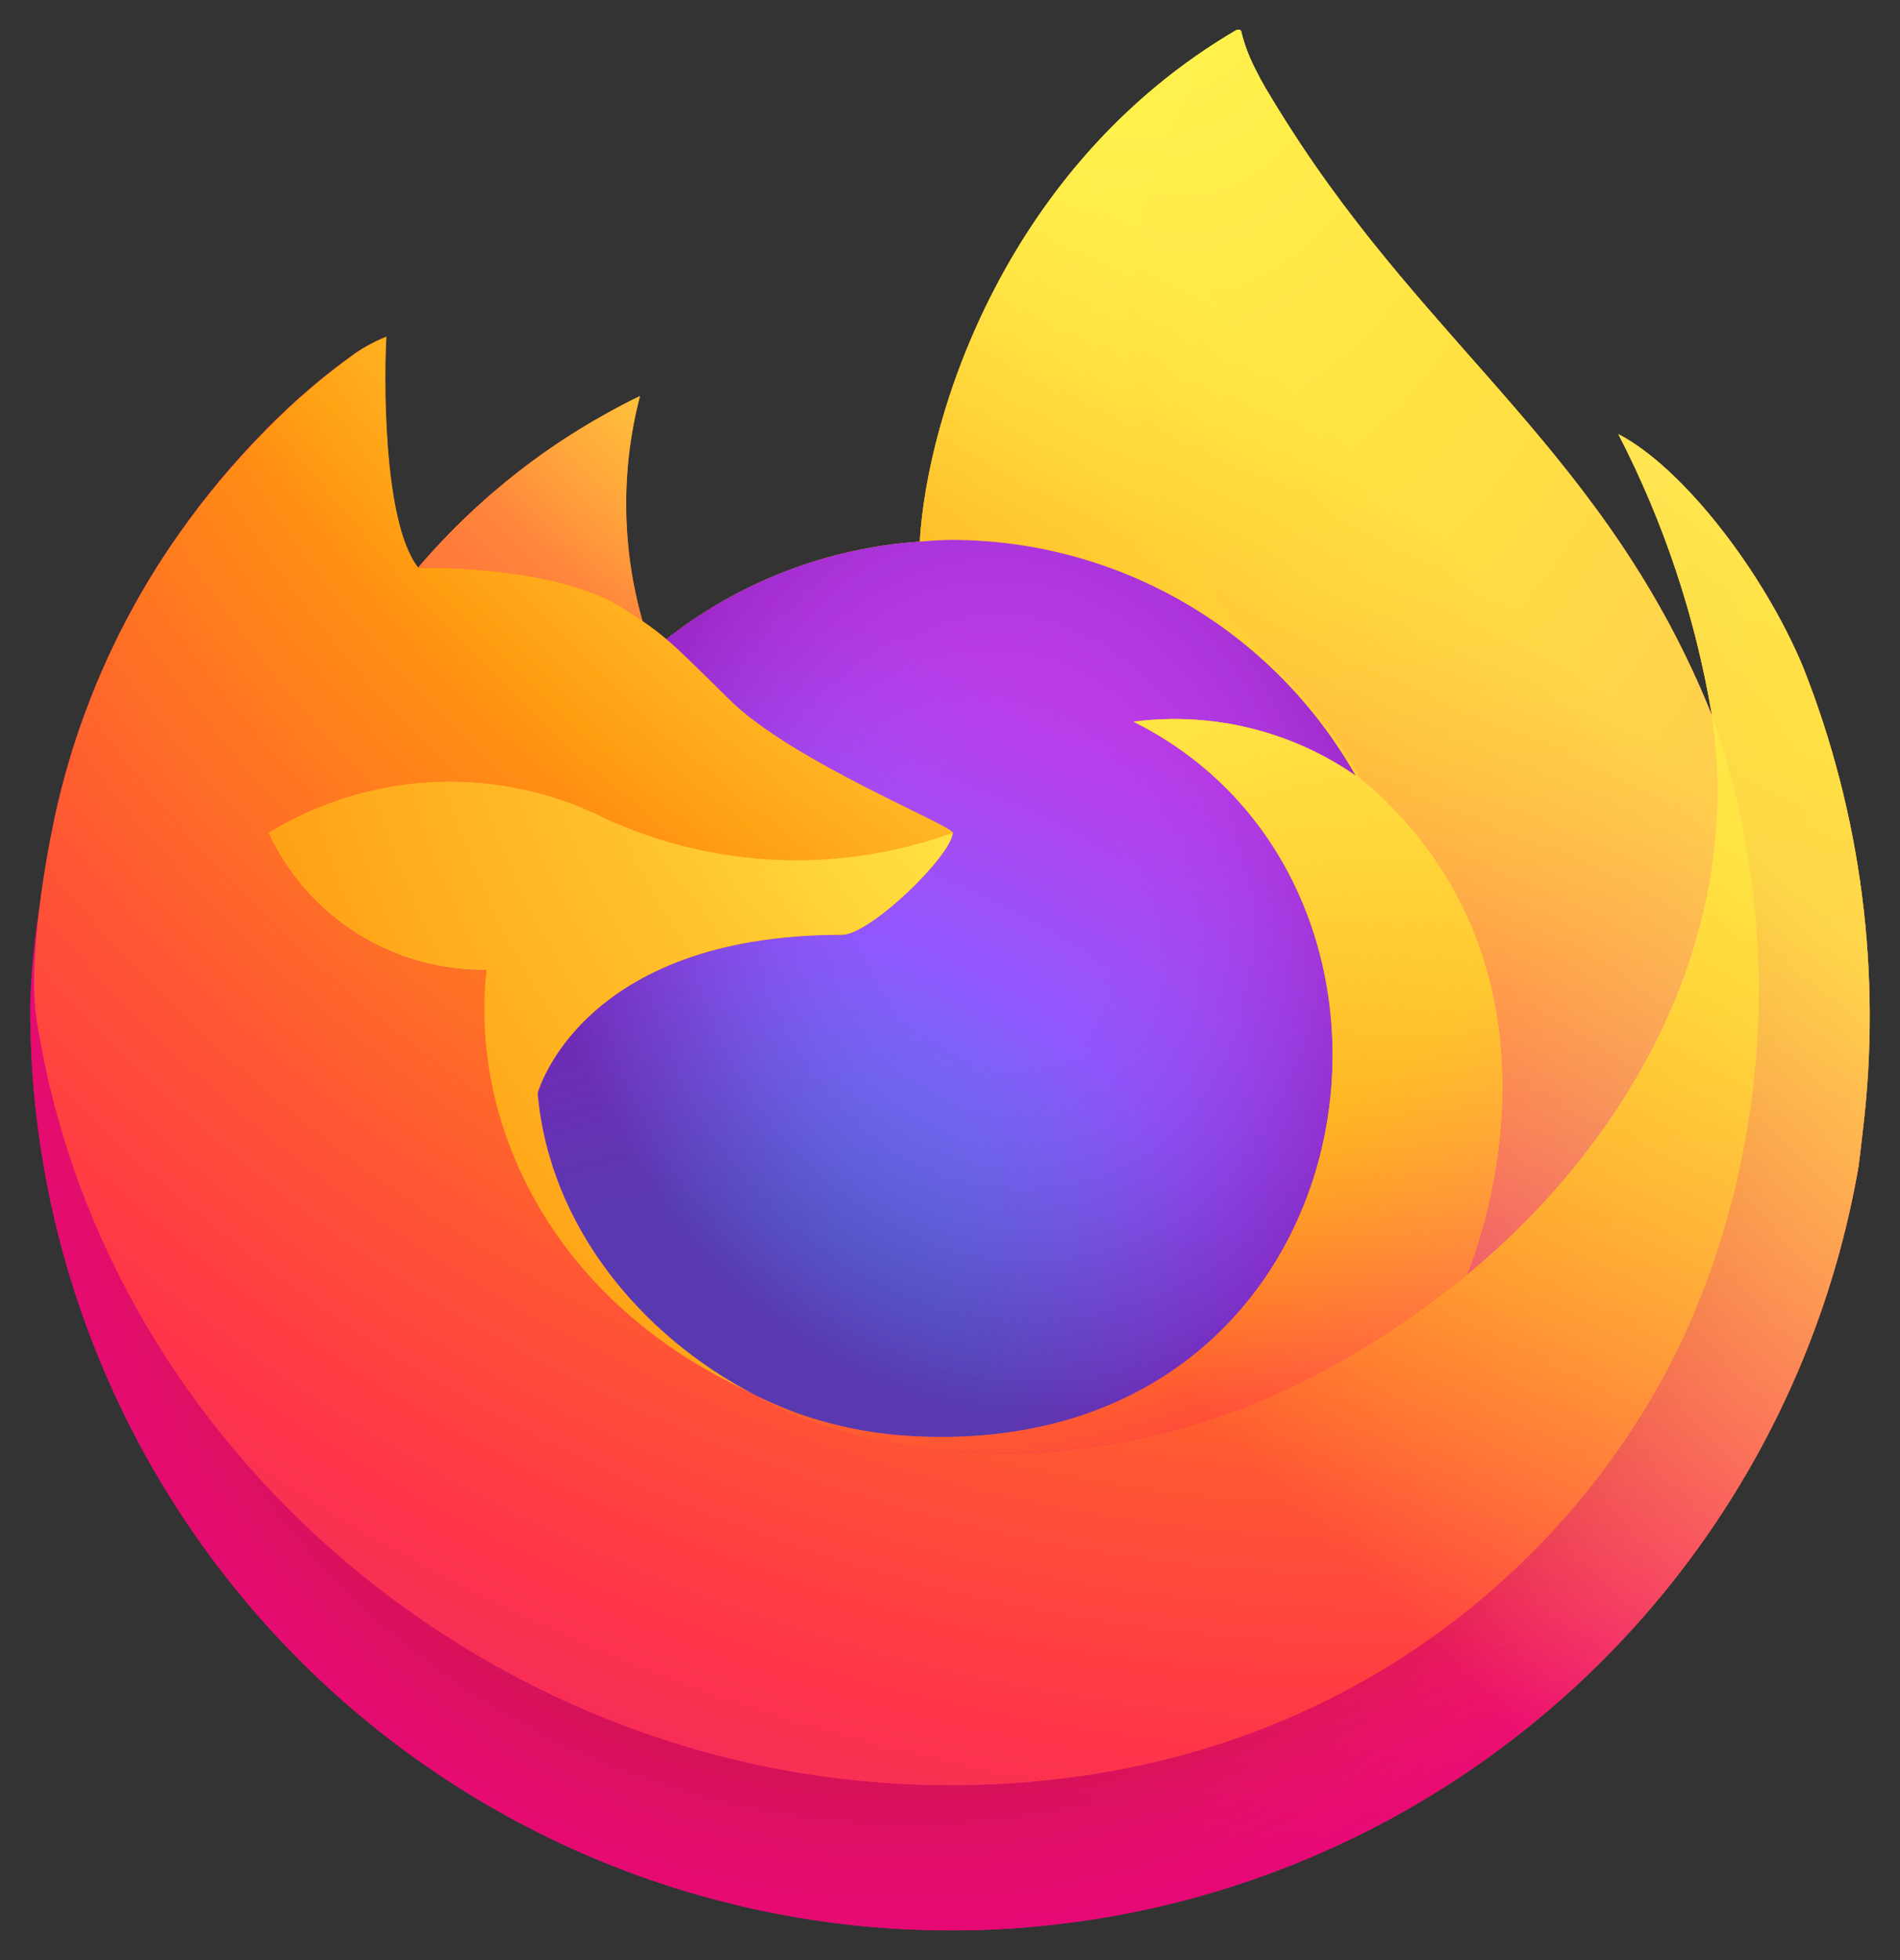
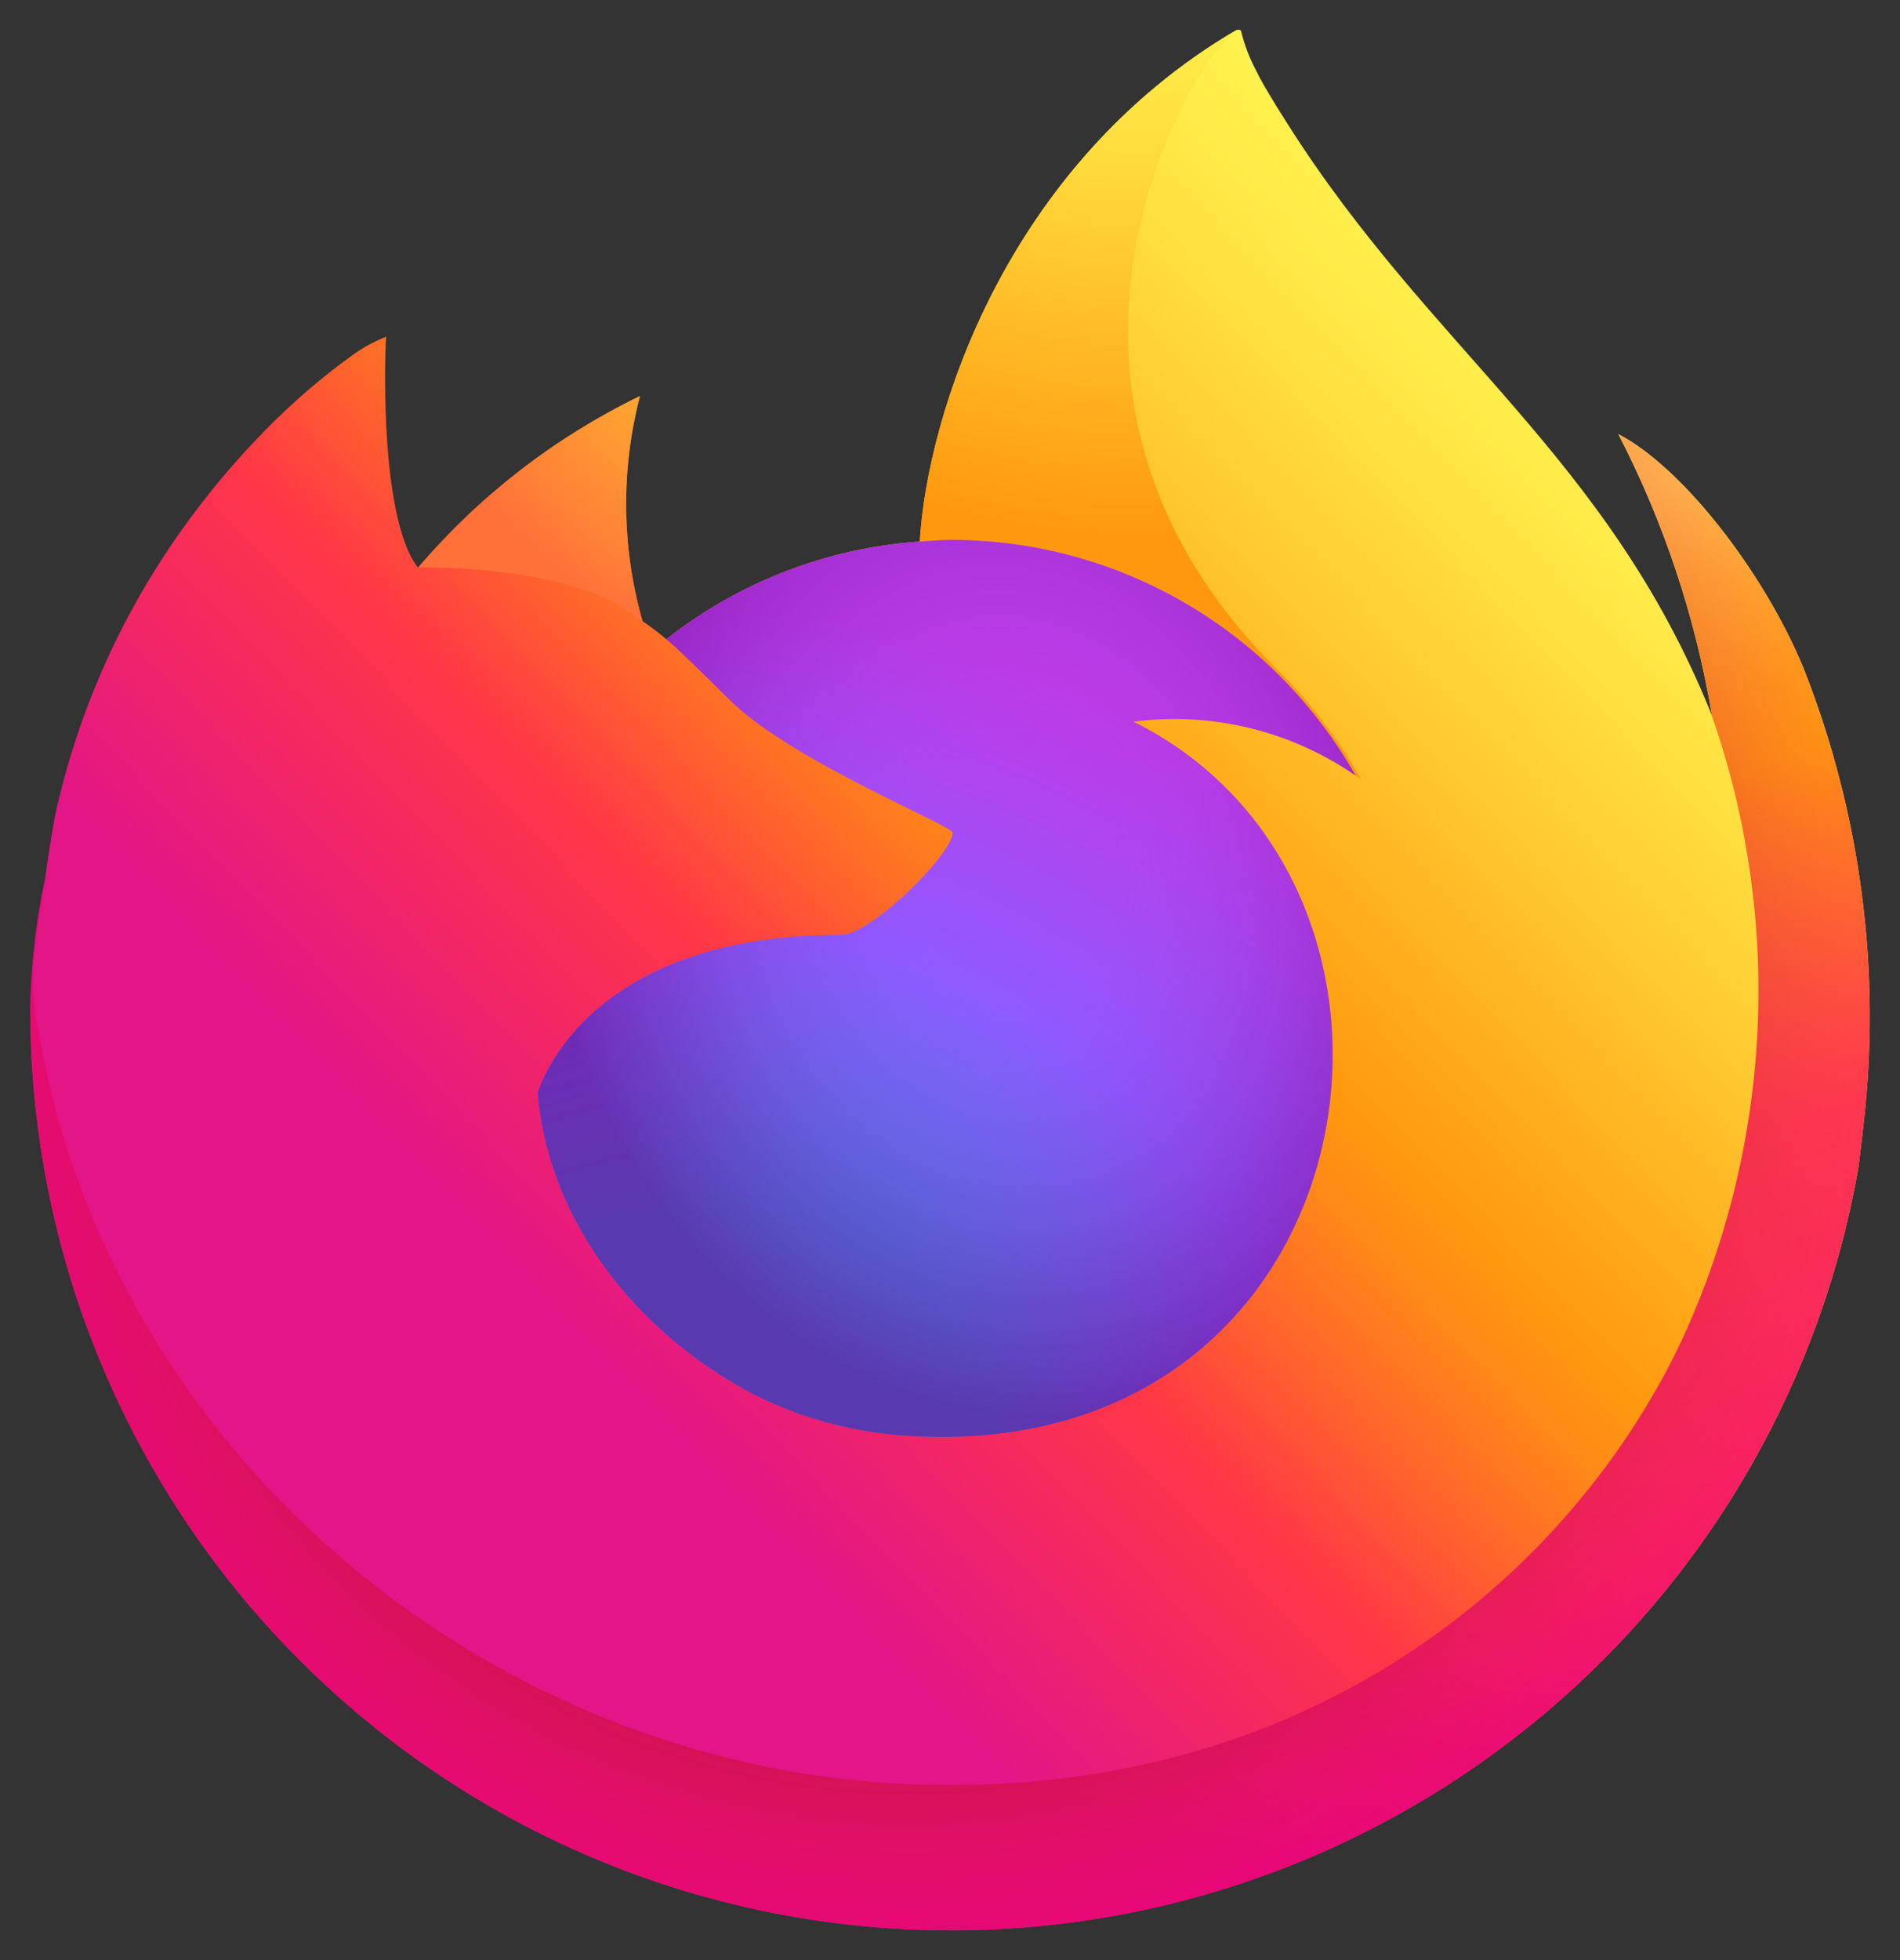
<svg xmlns="http://www.w3.org/2000/svg" width="32" height="33" viewBox="0 0 32 33" fill="none">
  <rect x="0" y="0" width="32" height="33" fill="#333333" stroke="none" />
  <g clip-path="url(#clip0_1_160)">
    <path d="M30.369 11.235C29.695 9.614 28.328 7.863 27.257 7.31C28.021 8.788 28.551 10.376 28.828 12.017L28.831 12.043C27.077 7.671 24.104 5.909 21.675 2.07C21.55 1.875 21.428 1.677 21.31 1.476C21.249 1.372 21.192 1.265 21.139 1.156C21.038 0.961 20.96 0.755 20.907 0.542C20.908 0.532 20.904 0.523 20.898 0.515C20.891 0.508 20.882 0.503 20.872 0.502C20.863 0.499 20.853 0.499 20.843 0.502C20.841 0.502 20.838 0.506 20.835 0.506L20.824 0.512L20.83 0.502C16.935 2.783 15.613 7.005 15.491 9.118C13.936 9.224 12.448 9.797 11.223 10.762C11.095 10.654 10.962 10.553 10.823 10.459C10.47 9.222 10.454 7.913 10.779 6.668C9.349 7.362 8.078 8.344 7.046 9.554H7.039C6.424 8.775 6.468 6.206 6.503 5.669C6.321 5.742 6.147 5.834 5.985 5.944C5.442 6.331 4.935 6.766 4.469 7.242C3.938 7.781 3.453 8.363 3.019 8.982C2.022 10.396 1.315 11.992 0.938 13.681L0.918 13.783C0.86 14.105 0.81 14.428 0.765 14.751C0.765 14.763 0.763 14.774 0.762 14.785C0.626 15.491 0.542 16.206 0.51 16.924V17.004C0.513 20.887 1.973 24.628 4.601 27.486C7.229 30.345 10.834 32.114 14.704 32.444C18.573 32.774 22.425 31.64 25.499 29.266C28.573 26.893 30.644 23.453 31.304 19.626C31.33 19.426 31.351 19.228 31.375 19.026C31.694 16.386 31.348 13.708 30.369 11.235ZM12.493 23.375C12.566 23.41 12.634 23.447 12.708 23.481L12.719 23.488C12.644 23.452 12.568 23.414 12.493 23.375ZM28.832 12.047V12.032L28.835 12.048L28.832 12.047Z" fill="url(#paint0_linear_1_160)" />
    <path d="M30.369 11.235C29.695 9.614 28.328 7.863 27.257 7.31C28.021 8.788 28.551 10.376 28.828 12.017V12.032L28.831 12.048C30.026 15.469 29.853 19.219 28.348 22.516C26.571 26.329 22.268 30.239 15.533 30.049C8.256 29.843 1.848 24.443 0.65 17.37C0.431 16.255 0.65 15.69 0.759 14.783C0.61 15.488 0.526 16.204 0.51 16.924V17.004C0.513 20.887 1.973 24.628 4.601 27.486C7.229 30.345 10.834 32.114 14.704 32.444C18.573 32.774 22.425 31.64 25.499 29.266C28.573 26.893 30.644 23.453 31.304 19.626C31.33 19.426 31.351 19.228 31.375 19.026C31.694 16.386 31.348 13.708 30.369 11.235Z" fill="url(#paint1_radial_1_160)" />
    <path d="M30.369 11.235C29.695 9.614 28.328 7.863 27.257 7.31C28.021 8.788 28.551 10.376 28.828 12.017V12.032L28.831 12.048C30.026 15.469 29.853 19.219 28.348 22.516C26.571 26.329 22.268 30.239 15.533 30.049C8.256 29.843 1.848 24.443 0.65 17.37C0.431 16.255 0.65 15.69 0.759 14.783C0.61 15.488 0.526 16.204 0.51 16.924V17.004C0.513 20.887 1.973 24.628 4.601 27.486C7.229 30.345 10.834 32.114 14.704 32.444C18.573 32.774 22.425 31.64 25.499 29.266C28.573 26.893 30.644 23.453 31.304 19.626C31.33 19.426 31.351 19.228 31.375 19.026C31.694 16.386 31.348 13.708 30.369 11.235Z" fill="url(#paint2_radial_1_160)" />
    <path d="M22.832 13.058C22.865 13.082 22.897 13.106 22.928 13.129C22.539 12.438 22.054 11.806 21.488 11.25C16.667 6.429 20.224 0.797 20.824 0.511L20.83 0.502C16.935 2.783 15.613 7.005 15.491 9.118C15.672 9.105 15.851 9.09 16.036 9.09C17.419 9.092 18.775 9.461 19.969 10.158C21.163 10.855 22.15 11.856 22.832 13.058Z" fill="url(#paint3_radial_1_160)" />
    <path d="M16.046 14.021C16.021 14.407 14.658 15.738 14.181 15.738C9.771 15.738 9.055 18.405 9.055 18.405C9.25 20.652 10.816 22.502 12.708 23.481C12.794 23.526 12.882 23.566 12.97 23.606C13.122 23.673 13.273 23.735 13.425 23.792C14.075 24.022 14.755 24.154 15.443 24.182C23.173 24.544 24.671 14.938 19.092 12.15C20.408 11.979 21.741 12.303 22.832 13.058C22.15 11.856 21.163 10.855 19.969 10.158C18.775 9.461 17.419 9.092 16.036 9.09C15.852 9.09 15.672 9.105 15.491 9.118C13.936 9.224 12.448 9.798 11.223 10.762C11.46 10.962 11.726 11.23 12.289 11.784C13.341 12.821 16.04 13.895 16.046 14.021Z" fill="url(#paint4_radial_1_160)" />
    <path d="M16.046 14.021C16.021 14.407 14.658 15.738 14.181 15.738C9.771 15.738 9.055 18.405 9.055 18.405C9.25 20.652 10.816 22.502 12.708 23.481C12.794 23.526 12.882 23.566 12.97 23.606C13.122 23.673 13.273 23.735 13.425 23.792C14.075 24.022 14.755 24.154 15.443 24.182C23.173 24.544 24.671 14.938 19.092 12.15C20.408 11.979 21.741 12.303 22.832 13.058C22.15 11.856 21.163 10.855 19.969 10.158C18.775 9.461 17.419 9.092 16.036 9.09C15.852 9.09 15.672 9.105 15.491 9.118C13.936 9.224 12.448 9.798 11.223 10.762C11.46 10.962 11.726 11.23 12.289 11.784C13.341 12.821 16.04 13.895 16.046 14.021Z" fill="url(#paint5_radial_1_160)" />
    <path d="M10.5 10.247C10.626 10.327 10.729 10.396 10.82 10.459C10.467 9.222 10.452 7.913 10.777 6.669C9.346 7.362 8.075 8.344 7.043 9.554C7.119 9.552 9.369 9.511 10.5 10.247Z" fill="url(#paint6_radial_1_160)" />
-     <path d="M0.652 17.371C1.848 24.443 8.258 29.843 15.535 30.049C22.27 30.239 26.573 26.33 28.35 22.516C29.855 19.22 30.028 15.469 28.833 12.048V12.034C28.833 12.022 28.83 12.015 28.833 12.019L28.835 12.045C29.386 15.637 27.559 19.117 24.702 21.471L24.693 21.491C19.128 26.023 13.802 24.225 12.724 23.491C12.648 23.456 12.573 23.418 12.498 23.379C9.253 21.828 7.912 18.872 8.2 16.336C7.43 16.348 6.672 16.135 6.02 15.725C5.368 15.315 4.849 14.724 4.526 14.025C5.378 13.503 6.349 13.208 7.347 13.168C8.345 13.128 9.337 13.344 10.228 13.796C12.065 14.63 14.155 14.712 16.051 14.025C16.045 13.899 13.346 12.825 12.293 11.788C11.731 11.234 11.464 10.967 11.228 10.767C11.1 10.658 10.966 10.557 10.828 10.463C10.736 10.4 10.632 10.332 10.508 10.251C9.376 9.515 7.127 9.556 7.052 9.558H7.045C6.43 8.779 6.473 6.21 6.509 5.673C6.327 5.746 6.153 5.838 5.991 5.948C5.448 6.335 4.941 6.77 4.475 7.246C3.942 7.783 3.455 8.364 3.019 8.982C2.022 10.396 1.315 11.992 0.938 13.681C0.931 13.712 0.38 16.122 0.652 17.371Z" fill="url(#paint7_radial_1_160)" />
-     <path d="M21.488 11.25C22.055 11.806 22.54 12.44 22.929 13.131C23.014 13.195 23.094 13.259 23.162 13.322C26.678 16.563 24.835 21.145 24.698 21.471C27.555 19.118 29.38 15.637 28.831 12.045C27.077 7.671 24.104 5.909 21.675 2.07C21.549 1.875 21.428 1.677 21.31 1.476C21.249 1.372 21.192 1.265 21.139 1.156C21.038 0.961 20.96 0.755 20.907 0.542C20.907 0.532 20.904 0.523 20.898 0.515C20.891 0.508 20.882 0.503 20.872 0.502C20.863 0.499 20.853 0.499 20.843 0.502C20.841 0.502 20.838 0.506 20.835 0.506L20.824 0.512C20.224 0.796 16.667 6.429 21.488 11.25Z" fill="url(#paint8_radial_1_160)" />
-     <path d="M23.159 13.32C23.085 13.253 23.007 13.189 22.927 13.129C22.895 13.105 22.864 13.082 22.83 13.058C21.739 12.303 20.407 11.979 19.091 12.15C24.669 14.939 23.172 24.544 15.442 24.182C14.753 24.154 14.073 24.022 13.424 23.792C13.272 23.736 13.12 23.673 12.968 23.606C12.88 23.566 12.793 23.526 12.707 23.481L12.717 23.488C13.795 24.224 19.12 26.022 24.687 21.487L24.696 21.467C24.835 21.143 26.677 16.56 23.159 13.32Z" fill="url(#paint9_radial_1_160)" />
-     <path d="M9.055 18.405C9.055 18.405 9.771 15.738 14.181 15.738C14.658 15.738 16.022 14.407 16.046 14.021C14.15 14.708 12.06 14.626 10.223 13.792C9.332 13.34 8.34 13.124 7.342 13.164C6.344 13.204 5.373 13.499 4.521 14.021C4.844 14.72 5.364 15.311 6.016 15.721C6.668 16.131 7.425 16.343 8.195 16.332C7.908 18.868 9.248 21.824 12.493 23.375C12.566 23.41 12.634 23.447 12.708 23.481C10.814 22.502 9.25 20.651 9.055 18.405Z" fill="url(#paint10_radial_1_160)" />
-     <path d="M30.369 11.235C29.695 9.614 28.328 7.863 27.257 7.31C28.021 8.788 28.551 10.376 28.828 12.017L28.831 12.043C27.077 7.671 24.104 5.909 21.675 2.07C21.55 1.875 21.428 1.677 21.31 1.476C21.249 1.372 21.192 1.265 21.139 1.156C21.038 0.961 20.96 0.755 20.907 0.542C20.908 0.532 20.904 0.523 20.898 0.515C20.891 0.508 20.882 0.503 20.872 0.502C20.863 0.499 20.853 0.499 20.843 0.502C20.841 0.502 20.838 0.506 20.835 0.506L20.824 0.512L20.83 0.502C16.935 2.783 15.613 7.005 15.491 9.118C15.672 9.105 15.851 9.089 16.036 9.089C17.419 9.092 18.776 9.461 19.969 10.158C21.163 10.855 22.151 11.856 22.832 13.058C21.741 12.303 20.408 11.979 19.092 12.15C24.671 14.939 23.174 24.544 15.443 24.182C14.755 24.153 14.075 24.022 13.425 23.792C13.273 23.735 13.122 23.673 12.97 23.606C12.882 23.566 12.794 23.526 12.708 23.481L12.719 23.488C12.644 23.452 12.568 23.414 12.493 23.375C12.566 23.41 12.634 23.447 12.708 23.481C10.814 22.502 9.25 20.652 9.055 18.405C9.055 18.405 9.771 15.737 14.181 15.737C14.658 15.737 16.022 14.407 16.046 14.021C16.04 13.895 13.341 12.82 12.289 11.784C11.726 11.23 11.46 10.963 11.223 10.763C11.095 10.654 10.962 10.553 10.823 10.459C10.47 9.222 10.454 7.913 10.779 6.668C9.349 7.362 8.078 8.344 7.046 9.554H7.039C6.424 8.775 6.468 6.206 6.503 5.669C6.321 5.742 6.147 5.834 5.985 5.944C5.442 6.331 4.935 6.766 4.469 7.242C3.938 7.781 3.453 8.363 3.019 8.982C2.022 10.396 1.315 11.992 0.938 13.681L0.918 13.783C0.888 13.919 0.758 14.613 0.739 14.761C0.739 14.773 0.739 14.749 0.739 14.761C0.619 15.477 0.543 16.199 0.51 16.924V17.004C0.513 20.887 1.973 24.628 4.601 27.486C7.229 30.345 10.834 32.114 14.704 32.444C18.573 32.774 22.425 31.64 25.499 29.266C28.573 26.893 30.644 23.453 31.304 19.626C31.33 19.426 31.351 19.228 31.375 19.026C31.694 16.386 31.348 13.708 30.369 11.235Z" fill="url(#paint11_linear_1_160)" />
  </g>
  <defs>
    <linearGradient id="paint0_linear_1_160" x1="28.316" y1="5.458" x2="2.57" y2="30.298" gradientUnits="userSpaceOnUse">
      <stop offset="0.048" stop-color="#FFF44F" />
      <stop offset="0.111" stop-color="#FFE847" />
      <stop offset="0.225" stop-color="#FFC830" />
      <stop offset="0.368" stop-color="#FF980E" />
      <stop offset="0.401" stop-color="#FF8B16" />
      <stop offset="0.462" stop-color="#FF672A" />
      <stop offset="0.534" stop-color="#FF3647" />
      <stop offset="0.705" stop-color="#E31587" />
    </linearGradient>
    <radialGradient id="paint1_radial_1_160" cx="0" cy="0" r="1" gradientUnits="userSpaceOnUse" gradientTransform="translate(27.126 4.051) scale(32.332 32.332)">
      <stop offset="0.129" stop-color="#FFBD4F" />
      <stop offset="0.186" stop-color="#FFAC31" />
      <stop offset="0.247" stop-color="#FF9D17" />
      <stop offset="0.283" stop-color="#FF980E" />
      <stop offset="0.403" stop-color="#FF563B" />
      <stop offset="0.467" stop-color="#FF3750" />
      <stop offset="0.71" stop-color="#F5156C" />
      <stop offset="0.782" stop-color="#EB0878" />
      <stop offset="0.86" stop-color="#E50080" />
    </radialGradient>
    <radialGradient id="paint2_radial_1_160" cx="0" cy="0" r="1" gradientUnits="userSpaceOnUse" gradientTransform="translate(15.312 17.27) scale(32.332 32.332)">
      <stop offset="0.3" stop-color="#960E18" />
      <stop offset="0.351" stop-color="#B11927" stop-opacity="0.74" />
      <stop offset="0.435" stop-color="#DB293D" stop-opacity="0.343" />
      <stop offset="0.497" stop-color="#F5334B" stop-opacity="0.094" />
      <stop offset="0.53" stop-color="#FF3750" stop-opacity="0" />
    </radialGradient>
    <radialGradient id="paint3_radial_1_160" cx="0" cy="0" r="1" gradientUnits="userSpaceOnUse" gradientTransform="translate(19.209 -3.286) scale(23.423 23.423)">
      <stop offset="0.132" stop-color="#FFF44F" />
      <stop offset="0.252" stop-color="#FFDC3E" />
      <stop offset="0.506" stop-color="#FF9D12" />
      <stop offset="0.526" stop-color="#FF980E" />
    </radialGradient>
    <radialGradient id="paint4_radial_1_160" cx="0" cy="0" r="1" gradientUnits="userSpaceOnUse" gradientTransform="translate(11.735 25.715) scale(15.395)">
      <stop offset="0.353" stop-color="#3A8EE6" />
      <stop offset="0.472" stop-color="#5C79F0" />
      <stop offset="0.669" stop-color="#9059FF" />
      <stop offset="1" stop-color="#C139E6" />
    </radialGradient>
    <radialGradient id="paint5_radial_1_160" cx="0" cy="0" r="1" gradientUnits="userSpaceOnUse" gradientTransform="translate(17.078 14.62) rotate(-13.592) scale(8.162 9.556)">
      <stop offset="0.206" stop-color="#9059FF" stop-opacity="0" />
      <stop offset="0.278" stop-color="#8C4FF3" stop-opacity="0.064" />
      <stop offset="0.747" stop-color="#7716A8" stop-opacity="0.45" />
      <stop offset="0.975" stop-color="#6E008B" stop-opacity="0.6" />
    </radialGradient>
    <radialGradient id="paint6_radial_1_160" cx="0" cy="0" r="1" gradientUnits="userSpaceOnUse" gradientTransform="translate(14.903 2.729) scale(11.075 11.075)">
      <stop stop-color="#FFE226" />
      <stop offset="0.121" stop-color="#FFDB27" />
      <stop offset="0.295" stop-color="#FFC82A" />
      <stop offset="0.502" stop-color="#FFA930" />
      <stop offset="0.732" stop-color="#FF7E37" />
      <stop offset="0.792" stop-color="#FF7139" />
    </radialGradient>
    <radialGradient id="paint7_radial_1_160" cx="0" cy="0" r="1" gradientUnits="userSpaceOnUse" gradientTransform="translate(23.608 -4.296) scale(47.252 47.252)">
      <stop offset="0.113" stop-color="#FFF44F" />
      <stop offset="0.456" stop-color="#FF980E" />
      <stop offset="0.622" stop-color="#FF5634" />
      <stop offset="0.716" stop-color="#FF3647" />
      <stop offset="0.904" stop-color="#E31587" />
    </radialGradient>
    <radialGradient id="paint8_radial_1_160" cx="0" cy="0" r="1" gradientUnits="userSpaceOnUse" gradientTransform="translate(19.626 -1.669) rotate(83.976) scale(34.632 22.729)">
      <stop stop-color="#FFF44F" />
      <stop offset="0.06" stop-color="#FFE847" />
      <stop offset="0.168" stop-color="#FFC830" />
      <stop offset="0.304" stop-color="#FF980E" />
      <stop offset="0.356" stop-color="#FF8B16" />
      <stop offset="0.455" stop-color="#FF672A" />
      <stop offset="0.57" stop-color="#FF3647" />
      <stop offset="0.737" stop-color="#E31587" />
    </radialGradient>
    <radialGradient id="paint9_radial_1_160" cx="0" cy="0" r="1" gradientUnits="userSpaceOnUse" gradientTransform="translate(14.642 6.831) scale(29.5 29.5)">
      <stop offset="0.137" stop-color="#FFF44F" />
      <stop offset="0.48" stop-color="#FF980E" />
      <stop offset="0.592" stop-color="#FF5634" />
      <stop offset="0.655" stop-color="#FF3647" />
      <stop offset="0.904" stop-color="#E31587" />
    </radialGradient>
    <radialGradient id="paint10_radial_1_160" cx="0" cy="0" r="1" gradientUnits="userSpaceOnUse" gradientTransform="translate(22.43 8.557) scale(32.288 32.288)">
      <stop offset="0.094" stop-color="#FFF44F" />
      <stop offset="0.231" stop-color="#FFE141" />
      <stop offset="0.509" stop-color="#FFAF1E" />
      <stop offset="0.626" stop-color="#FF980E" />
    </radialGradient>
    <linearGradient id="paint11_linear_1_160" x1="28.006" y1="5.325" x2="6.099" y2="27.232" gradientUnits="userSpaceOnUse">
      <stop offset="0.167" stop-color="#FFF44F" stop-opacity="0.8" />
      <stop offset="0.266" stop-color="#FFF44F" stop-opacity="0.634" />
      <stop offset="0.489" stop-color="#FFF44F" stop-opacity="0.217" />
      <stop offset="0.6" stop-color="#FFF44F" stop-opacity="0" />
    </linearGradient>
    <clipPath id="clip0_1_160">
      <rect width="32" height="32" fill="white" transform="translate(0 0.5)" />
    </clipPath>
  </defs>
</svg>